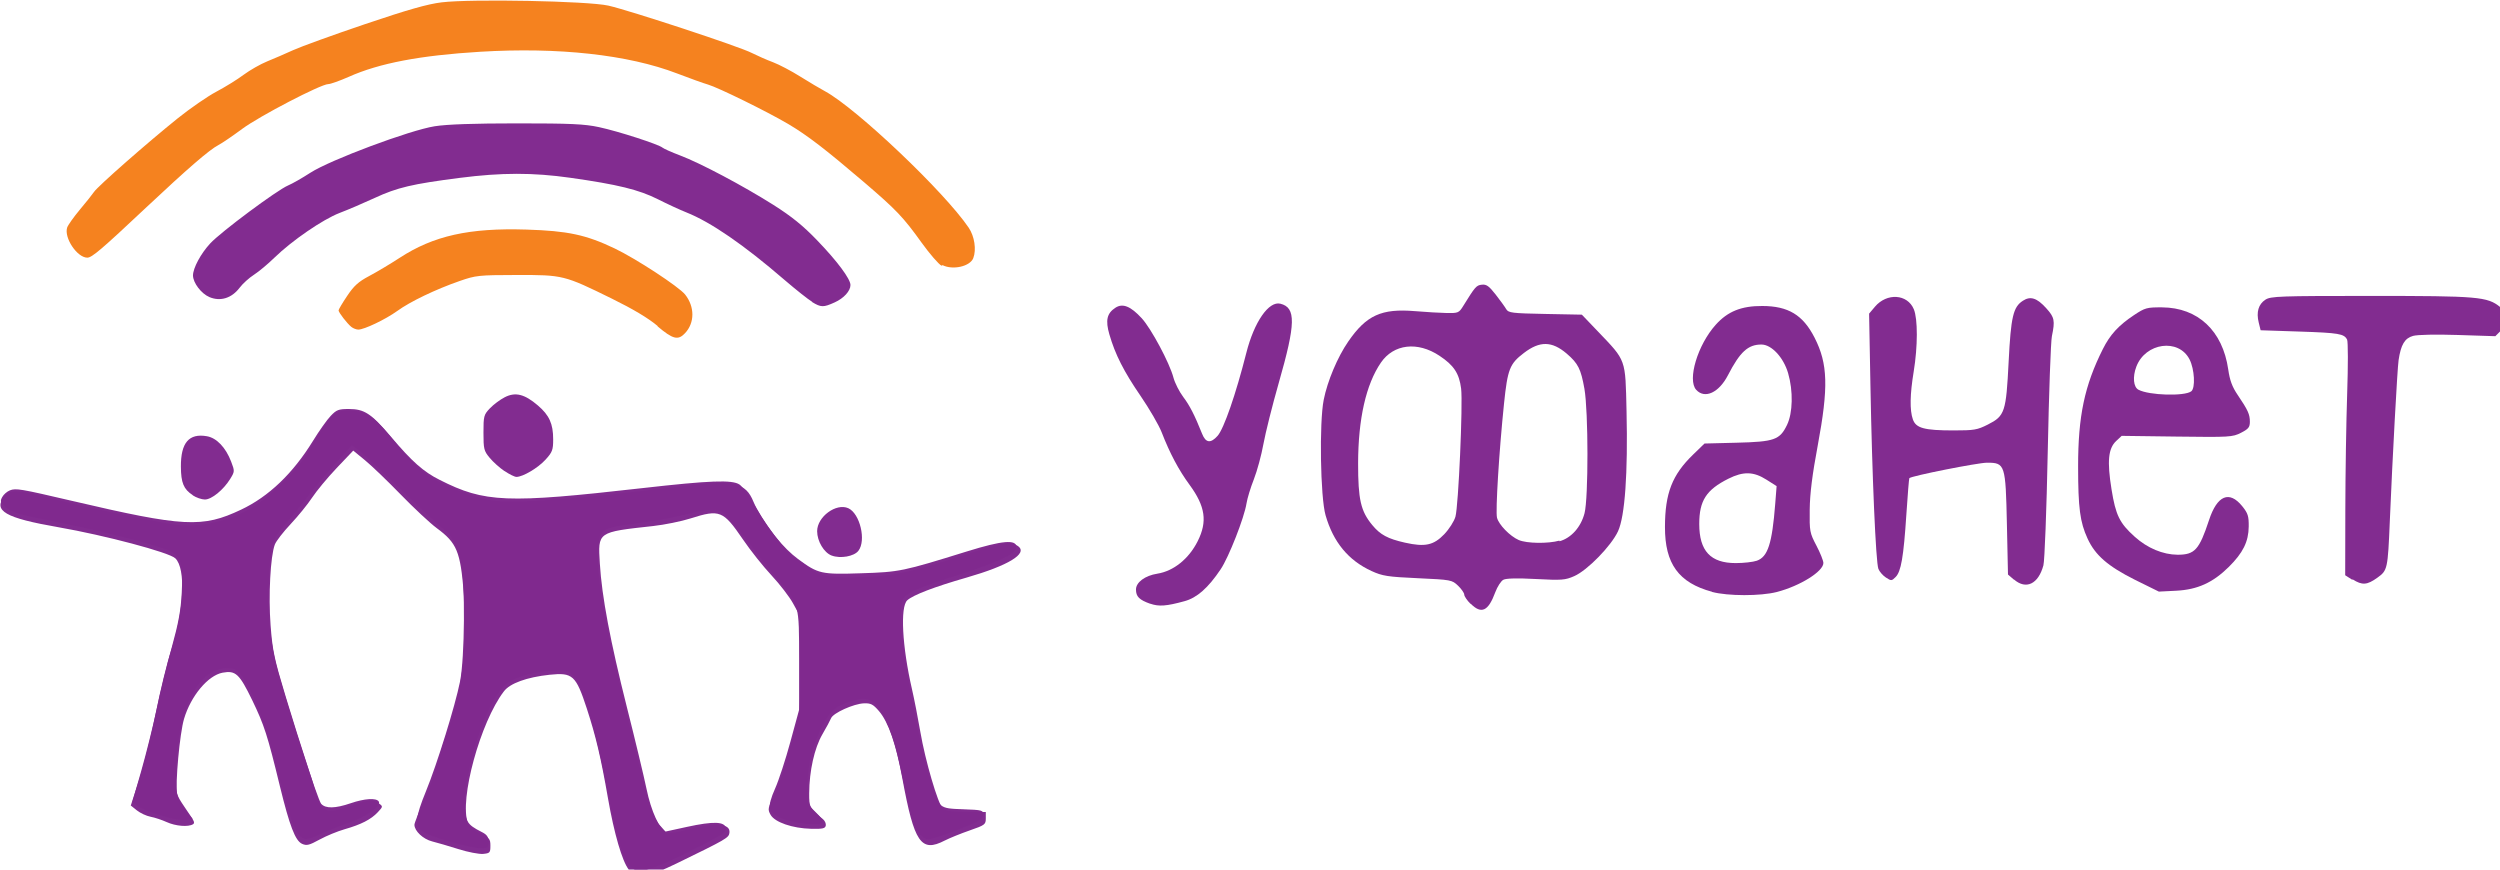
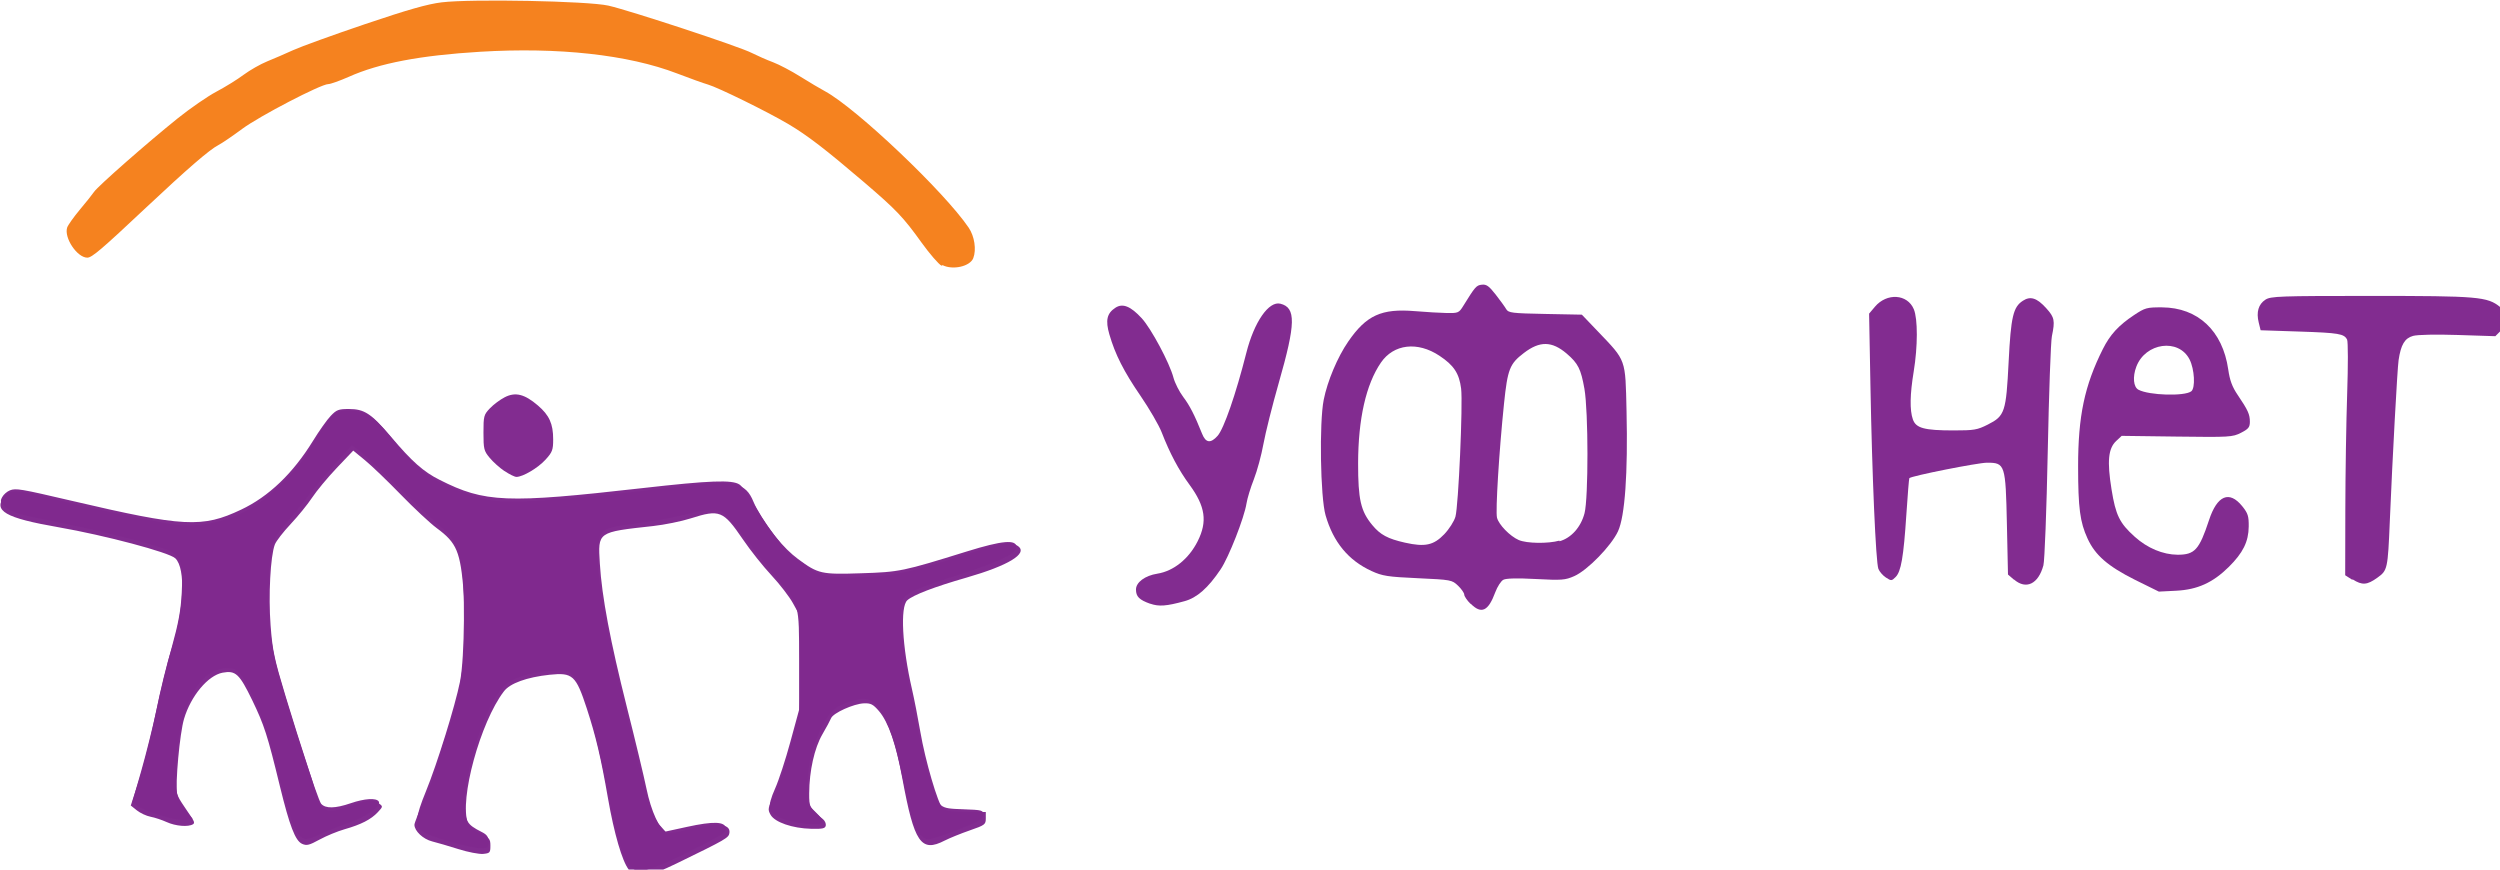
<svg xmlns="http://www.w3.org/2000/svg" width="207mm" height="72mm" version="1.1" viewBox="0 0 207 72">
  <g transform="translate(-.241 -228)" stroke-width=".262">
-     <path d="m54.7 255c-0.771-0.652-2.04-1.41-3.81-2.28-3.95-1.94-4.02-1.96-7.9-1.95-3.12 6e-3 -3.35 0.03-4.7 0.501-1.97 0.685-4.09 1.7-5.16 2.48-0.99 0.711-2.74 1.54-3.22 1.54-0.168-3e-3 -0.427-0.103-0.576-0.222-0.349-0.279-1.06-1.2-1.06-1.37 0-0.073 0.318-0.61 0.707-1.19 0.562-0.842 0.934-1.18 1.82-1.65 0.611-0.323 1.75-1 2.53-1.51 2.81-1.83 5.76-2.49 10.5-2.34 3.42 0.106 4.92 0.426 7.3 1.56 1.79 0.856 5.32 3.17 5.84 3.82 0.803 1.02 0.799 2.34-0.011 3.2-0.576 0.613-1 0.506-2.28-0.575z" fill="#f5821f" />
    <path d="m78.2 250c-0.238-0.121-0.971-0.968-1.63-1.88-1.55-2.16-2.11-2.74-4.77-5.02-3.21-2.74-4.69-3.88-6.29-4.83-1.76-1.04-5.82-3.03-6.65-3.27-0.342-0.096-1.49-0.508-2.55-0.915-4.06-1.56-9.85-2.19-16.3-1.8-4.98 0.302-8.36 0.943-10.9 2.08-0.75 0.33-1.51 0.599-1.69 0.599-0.604-2e-5 -5.7 2.65-7.13 3.71-0.779 0.578-1.66 1.18-1.97 1.34-0.745 0.385-2.56 1.96-5.96 5.15-3.71 3.49-4.51 4.17-4.89 4.17-0.838 0-1.94-1.64-1.67-2.49 0.064-0.2 0.533-0.86 1.04-1.47 0.51-0.606 1.05-1.28 1.19-1.49 0.333-0.488 4.44-4.09 6.93-6.09 1.04-0.831 2.47-1.82 3.19-2.2 0.719-0.38 1.74-1.01 2.26-1.4 0.524-0.388 1.4-0.886 1.95-1.11s1.52-0.64 2.15-0.93c0.634-0.29 3.31-1.26 5.94-2.15 3.55-1.2 5.2-1.67 6.36-1.81 2.46-0.299 12.1-0.11 13.8 0.27 1.76 0.399 10.9 3.4 11.9 3.93 0.454 0.228 1.23 0.57 1.74 0.76 0.501 0.19 1.52 0.724 2.26 1.19 0.741 0.462 1.66 1.01 2.04 1.21 2.6 1.41 9.88 8.32 11.9 11.3 0.482 0.713 0.648 1.82 0.378 2.52-0.263 0.684-1.69 1.01-2.54 0.582z" fill="#f5821f" />
    <g fill="#80298e" fill-opacity=".984">
-       <path d="m67.5 253c-0.342-0.207-1.38-1.03-2.31-1.83-3.36-2.9-6.1-4.78-8.11-5.58-0.509-0.201-1.57-0.69-2.36-1.09-1.58-0.793-3.31-1.22-7.26-1.78-3.08-0.438-5.69-0.436-9.15 8e-3 -3.94 0.506-5.17 0.795-7.04 1.66-0.909 0.42-2.21 0.978-2.9 1.24-1.4 0.538-3.95 2.29-5.41 3.71-0.537 0.525-1.3 1.16-1.69 1.41-0.394 0.249-0.935 0.739-1.2 1.09-0.652 0.855-1.58 1.14-2.48 0.765-0.684-0.286-1.37-1.19-1.37-1.8 0.006-0.613 0.649-1.81 1.43-2.65 0.877-0.951 5.54-4.42 6.45-4.8 0.345-0.144 1.17-0.616 1.84-1.05 1.64-1.06 8.25-3.53 10.3-3.85 1.01-0.16 3.25-0.238 6.83-0.238 4.41 0 5.57 0.053 6.77 0.312 1.59 0.342 4.93 1.42 5.26 1.7 0.116 0.096 0.77 0.385 1.45 0.642 1.67 0.63 5.2 2.5 7.72 4.09 1.53 0.97 2.47 1.73 3.65 2.96 1.64 1.7 2.74 3.18 2.74 3.68 0 0.492-0.551 1.1-1.31 1.44-0.933 0.424-1.13 0.42-1.88-0.038z" />
      <path d="m52.3 300c-0.543-0.69-1.21-2.98-1.72-5.91-0.592-3.4-0.993-5.09-1.75-7.42-0.905-2.76-1.17-3-3.08-2.8-1.89 0.202-3.29 0.709-3.79 1.38-1.95 2.55-3.7 8.95-2.98 10.9 0.109 0.286 0.486 0.603 1.02 0.857 0.772 0.367 0.847 0.457 0.847 1.02 0 0.573-0.044 0.623-0.601 0.676-0.33 0.032-1.25-0.146-2.04-0.395s-1.77-0.536-2.18-0.638c-0.75-0.187-1.47-0.864-1.47-1.38 0-0.147 0.354-1.04 0.786-1.98 0.432-0.943 0.956-2.39 1.16-3.21 0.207-0.824 0.613-2.12 0.902-2.87 1.09-2.84 1.57-7.12 1.24-11.1-0.285-3.48-0.571-4.17-2.24-5.4-0.551-0.407-1.89-1.66-2.98-2.78s-2.42-2.4-2.96-2.84l-0.974-0.799-1.37 1.44c-0.753 0.793-1.67 1.9-2.04 2.46-0.37 0.559-1.17 1.54-1.78 2.19-0.606 0.643-1.19 1.4-1.3 1.68-0.368 0.968-0.541 4.24-0.353 6.71 0.159 2.09 0.299 2.75 1.25 5.89 0.591 1.94 1.34 4.33 1.67 5.31 0.326 0.976 0.688 2.13 0.803 2.56 0.468 1.74 0.866 1.9 2.93 1.17 1.44-0.508 1.84-0.542 2.32-0.195 0.337 0.246 0.335 0.262-0.099 0.727-0.555 0.595-1.38 1.02-2.75 1.41-0.585 0.167-1.52 0.552-2.07 0.855-0.86 0.47-1.07 0.522-1.45 0.351-0.562-0.256-1.03-1.48-1.83-4.75-1.03-4.24-1.3-5.08-2.3-7.15-1.06-2.18-1.37-2.47-2.45-2.27-1.21 0.227-2.63 1.93-3.19 3.82-0.358 1.2-0.74 5.38-0.573 6.26 0.074 0.39 0.421 1 0.841 1.49 0.544 0.628 0.659 0.862 0.48 0.975-0.393 0.249-1.44 0.165-2.19-0.177-0.391-0.178-0.99-0.376-1.33-0.44-0.341-0.064-0.848-0.3-1.13-0.524l-0.509-0.407 0.716-2.21c0.394-1.21 1-3.68 1.36-5.47 0.352-1.79 0.92-4.11 1.26-5.14 1.08-3.27 1.24-6.81 0.348-7.65-0.524-0.492-5.82-1.9-9.67-2.57-4.43-0.771-5.45-1.36-4.46-2.59 0.446-0.55 1.21-0.501 4.15 0.272 2.22 0.584 7.57 1.72 9.72 2.07 2.25 0.361 4.95-0.263 6.97-1.61 1.52-1.02 3.6-3.13 4.31-4.38 1.82-3.22 2.15-3.53 3.72-3.4 1.23 0.102 1.83 0.564 3.52 2.68 0.716 0.898 1.74 1.97 2.27 2.38 1.3 0.998 4.06 2.13 5.78 2.37 1.91 0.266 6.77-0.101 15.6-1.18 4.38-0.535 5.31-0.333 5.97 1.29 0.542 1.33 2.82 4.38 3.57 4.76 0.321 0.164 0.839 0.521 1.15 0.793 0.725 0.631 1.87 0.784 4.84 0.646 2.32-0.108 3.56-0.405 9.1-2.18 2.09-0.669 2.73-0.739 3.25-0.353 0.823 0.611-0.802 1.6-4.27 2.6-2.65 0.76-4.43 1.44-4.91 1.88-0.596 0.539-0.423 3.82 0.385 7.34 0.192 0.834 0.505 2.43 0.696 3.55 0.408 2.39 1.45 5.93 1.85 6.34 0.221 0.221 0.66 0.288 1.93 0.294l1.64 7e-3v0.531c0 0.501-0.074 0.556-1.33 0.992-0.732 0.254-1.67 0.634-2.08 0.844-1.96 1.01-2.52 0.179-3.5-5.15-0.528-2.87-1.16-4.67-1.94-5.58-0.485-0.561-0.673-0.657-1.24-0.636-0.847 0.032-2.55 0.8-2.72 1.23-0.072 0.178-0.397 0.782-0.723 1.34-0.655 1.13-1.08 3.02-1.09 4.88-0.006 1.16 0.04 1.24 1.14 2.14 0.161 0.131 0.266 0.37 0.233 0.532-0.049 0.241-0.267 0.289-1.21 0.266-1.56-0.038-3.01-0.543-3.36-1.16-0.252-0.453-0.233-0.551 0.311-1.65 0.318-0.645 0.814-2.06 1.1-3.16 0.289-1.09 0.65-2.42 0.803-2.96 0.223-0.784 0.267-1.74 0.224-4.88l-0.054-3.9-0.532-0.968c-0.292-0.532-1.09-1.57-1.78-2.31s-1.75-2.07-2.36-2.97c-1.64-2.4-1.92-2.51-4.34-1.74-0.759 0.242-2.16 0.526-3.1 0.63-4.63 0.509-4.57 0.467-4.41 3.1 0.165 2.74 0.862 6.43 2.24 11.9 0.691 2.73 1.42 5.77 1.62 6.74 0.383 1.88 1.1 3.43 1.68 3.64 0.188 0.069 0.742 0.014 1.23-0.121 2.68-0.746 4.08-0.693 3.96 0.151-0.059 0.408-0.26 0.524-4.38 2.53-2.4 1.17-3.3 1.29-3.91 0.516z" />
-       <path d="m16.2 269c-0.76-0.501-0.974-1.02-0.981-2.37-0.01-1.97 0.668-2.77 2.15-2.51 0.804 0.136 1.56 0.926 2.01 2.1 0.302 0.79 0.3 0.821-0.074 1.43-0.564 0.913-1.54 1.71-2.1 1.71-0.265-5.3e-4 -0.716-0.156-1-0.344z" />
      <path d="m52.8 300c-0.82-0.321-1.33-1.83-2.35-7-1.02-5.16-1.98-8.29-2.8-9.11-0.409-0.409-0.52-0.429-1.88-0.34-1.7 0.11-3.23 0.636-3.88 1.33-1.45 1.54-3.15 6.69-3.15 9.55-0.003 1.57 0.141 1.83 1.37 2.45 0.456 0.23 0.577 0.402 0.577 0.819 0 0.492-0.046 0.528-0.666 0.528-0.89 0-4.28-0.978-4.83-1.4-0.624-0.468-0.557-1.17 0.319-3.31 0.917-2.24 2.41-7.04 2.82-9.08 0.394-1.95 0.443-8.23 0.077-9.9-0.233-1.06-0.968-2.57-1.25-2.57-0.083 0-1.65-1.44-3.47-3.2-1.83-1.76-3.55-3.36-3.82-3.55l-0.496-0.353-1.24 1.38c-0.684 0.757-1.75 2.03-2.36 2.82-0.617 0.795-1.51 1.89-1.98 2.43-1.02 1.17-1.14 1.6-1.29 4.55-0.135 2.67 0.122 5.27 0.743 7.51 0.94 3.39 3.32 10.7 3.59 11 0.359 0.408 1.16 0.394 2.44-0.044 1.16-0.399 2.13-0.459 2.33-0.145 0.233 0.378-1.09 1.3-2.63 1.82-0.811 0.278-1.86 0.699-2.34 0.935-1.68 0.836-1.91 0.486-3.41-5.33-0.991-3.82-1.98-6.44-2.93-7.75-0.462-0.638-0.591-0.71-1.28-0.71-2.46 0-4.19 3.67-4.2 8.9-0.003 1.5 0.015 1.56 0.696 2.57l0.699 1.04-0.694 0.054c-0.782 0.061-3.34-0.719-3.93-1.2l-0.378-0.306 0.73-2.56c0.402-1.41 0.978-3.71 1.28-5.13s0.872-3.73 1.26-5.15c0.542-1.96 0.737-3.02 0.812-4.45 0.128-2.45-0.067-3.09-1.08-3.52-1.15-0.49-5.22-1.54-8.63-2.22-3.9-0.782-4.33-0.905-4.9-1.4-0.408-0.351-0.441-0.453-0.256-0.799 0.117-0.218 0.407-0.47 0.645-0.561 0.495-0.188 0.859-0.126 5.13 0.872 9.27 2.17 10.8 2.25 14 0.732 2.29-1.08 4.3-3 5.96-5.7 0.503-0.818 1.16-1.75 1.46-2.06 0.486-0.513 0.653-0.577 1.51-0.577 1.28 0 1.85 0.373 3.47 2.28 1.76 2.08 2.71 2.92 4.05 3.59 3.74 1.89 5.51 1.96 16.8 0.679 5.59-0.634 7.41-0.701 8.02-0.298 0.237 0.155 0.808 0.948 1.27 1.76 1.11 1.97 2.38 3.52 3.58 4.41 1.67 1.23 1.91 1.29 5.22 1.18 3.19-0.101 3.46-0.158 8.77-1.81 2.92-0.906 4.09-1.01 4.09-0.361 0 0.534-1.37 1.2-4.61 2.24-3.87 1.24-4.65 1.6-4.83 2.23-0.308 1.11-0.063 3.72 0.738 7.84 0.88 4.53 0.965 4.9 1.63 7.12 0.661 2.21 0.654 2.21 2.65 2.28 1.61 0.059 1.68 0.078 1.68 0.464 0 0.349-0.281 0.514-2.11 1.24-1.16 0.461-2.29 0.81-2.52 0.778-0.228-0.033-0.592-0.324-0.81-0.647-0.377-0.56-0.54-1.18-1.56-5.89-0.544-2.5-1.46-4.48-2.25-4.9-0.455-0.235-0.677-0.248-1.37-0.074-1.49 0.376-2.03 0.803-2.73 2.19-0.858 1.68-1.19 3.06-1.19 4.91 0 1.51 0.006 1.53 0.621 2.13 0.993 0.962 0.863 1.14-0.744 1-1.64-0.138-2.84-0.657-3-1.29-0.072-0.288 0.073-0.841 0.432-1.64 0.298-0.666 0.866-2.4 1.26-3.86l0.722-2.65v-4.1c0-4.71 0.03-4.59-1.85-6.8-0.54-0.634-1.66-2.05-2.49-3.14-0.83-1.09-1.69-2.11-1.91-2.26-0.548-0.384-1.26-0.349-3.28 0.16-0.955 0.241-2.73 0.562-3.95 0.714-2.92 0.363-3.09 0.481-3.16 2.24-0.101 2.44 0.422 5.37 2.53 14.2 1.61 6.75 1.94 7.83 2.56 8.53l0.484 0.542 1.79-0.39c2.18-0.475 3.13-0.444 3.21 0.104 0.046 0.326-0.276 0.549-2.23 1.54-3.4 1.73-4.61 2.16-5.31 1.88z" />
      <path d="m42 267c-0.394-0.268-0.945-0.763-1.22-1.1-0.469-0.563-0.508-0.724-0.508-2.07 0-1.38 0.029-1.49 0.532-2.02 0.293-0.308 0.845-0.721 1.23-0.918 0.882-0.453 1.64-0.264 2.75 0.686 0.936 0.801 1.26 1.51 1.26 2.8 0 0.875-0.068 1.06-0.632 1.68-0.62 0.686-1.88 1.43-2.41 1.43-0.15 0-0.594-0.22-0.988-0.488z" />
-       <path d="m69.1 274c-0.637-0.243-1.2-1.19-1.2-2.02 0-1.19 1.58-2.35 2.58-1.9 0.967 0.441 1.5 2.68 0.833 3.53-0.361 0.462-1.49 0.661-2.21 0.388z" />
      <path d="m95.5 278c-0.93-0.331-1.2-0.596-1.2-1.19 0-0.596 0.752-1.15 1.77-1.31 1.34-0.21 2.61-1.23 3.34-2.69 0.818-1.63 0.636-2.88-0.675-4.67-0.898-1.22-1.63-2.6-2.31-4.35-0.228-0.585-1.01-1.93-1.74-3-1.4-2.04-2.11-3.45-2.59-5.11-0.334-1.16-0.203-1.74 0.504-2.2 0.599-0.392 1.26-0.127 2.18 0.874 0.778 0.846 2.3 3.69 2.62 4.9 0.119 0.452 0.488 1.18 0.819 1.62 0.537 0.708 0.939 1.5 1.56 3.05 0.3 0.755 0.708 0.807 1.28 0.163 0.52-0.582 1.51-3.44 2.38-6.87 0.651-2.57 1.86-4.31 2.82-4.07 1.3 0.327 1.28 1.62-0.133 6.55-0.529 1.85-1.1 4.13-1.27 5.06-0.167 0.927-0.524 2.24-0.794 2.93-0.27 0.683-0.544 1.58-0.609 2-0.182 1.17-1.47 4.46-2.14 5.45-1.03 1.54-1.96 2.36-2.99 2.64-1.5 0.414-2.13 0.46-2.84 0.208z" />
      <path d="m122 278c-0.285-0.285-0.519-0.63-0.519-0.765s-0.231-0.468-0.513-0.738c-0.502-0.481-0.573-0.494-3.33-0.621-2.5-0.115-2.93-0.181-3.83-0.594-1.92-0.88-3.17-2.39-3.81-4.62-0.43-1.49-0.529-7.67-0.153-9.56 0.309-1.55 1.14-3.53 2.03-4.82 1.5-2.18 2.75-2.75 5.52-2.52 0.93 0.078 2.13 0.148 2.66 0.157 0.913 0.015 0.992-0.019 1.33-0.566 0.998-1.61 1.09-1.73 1.55-1.78 0.382-0.045 0.596 0.108 1.15 0.819 0.373 0.481 0.766 1.02 0.874 1.21 0.178 0.303 0.483 0.34 3.23 0.393l3.03 0.059 1.33 1.39c2.36 2.47 2.27 2.22 2.37 6.6 0.118 5.16-0.132 8.69-0.703 9.94-0.551 1.2-2.53 3.24-3.63 3.72-0.749 0.331-1.03 0.352-3.17 0.239-1.56-0.083-2.47-0.061-2.7 0.064-0.194 0.104-0.493 0.569-0.665 1.03-0.583 1.58-1.15 1.84-2.04 0.947zm-2.18-5.76c0.408-0.425 0.825-1.08 0.932-1.46 0.249-0.89 0.625-9.36 0.47-10.6-0.157-1.26-0.599-1.93-1.79-2.72-1.82-1.21-3.79-0.978-4.85 0.562-1.24 1.81-1.88 4.66-1.89 8.34-2e-3 3 0.218 3.96 1.17 5.11 0.666 0.809 1.29 1.14 2.71 1.46 1.66 0.372 2.37 0.219 3.25-0.695zm9.55 0.576c0.97-0.269 1.77-1.17 2.07-2.32 0.327-1.27 0.321-8.41-8e-3 -10.3-0.294-1.65-0.521-2.1-1.46-2.91-1.23-1.05-2.23-1.07-3.55-0.062-1.18 0.9-1.35 1.33-1.65 4.21-0.409 3.97-0.713 8.9-0.58 9.43 0.147 0.581 1.07 1.53 1.8 1.85 0.662 0.288 2.42 0.314 3.37 0.05z" />
-       <path d="m142 277c-2.76-0.742-3.91-2.32-3.9-5.37 5e-3 -2.79 0.594-4.31 2.33-5.99l0.945-0.916 2.66-0.067c3.13-0.079 3.57-0.234 4.17-1.47 0.483-0.998 0.522-2.81 0.091-4.29-0.379-1.3-1.37-2.37-2.21-2.37-1.11 0-1.77 0.604-2.77 2.54-0.747 1.45-1.92 1.99-2.63 1.21-0.75-0.828 0.123-3.73 1.62-5.39 0.989-1.1 2.12-1.56 3.85-1.55 2.15 3e-3 3.37 0.739 4.33 2.62 1.11 2.17 1.16 4.11 0.264 8.93-0.455 2.43-0.65 3.99-0.665 5.32-0.021 1.79 4e-3 1.92 0.555 2.97 0.317 0.606 0.577 1.25 0.577 1.44 0 0.696-1.93 1.9-3.85 2.4-1.35 0.349-4.06 0.346-5.37-5e-3zm3.7-2.57c0.917-0.32 1.27-1.4 1.53-4.72l0.114-1.46-0.845-0.536c-1.06-0.674-1.91-0.695-3.14-0.08-1.84 0.92-2.42 1.82-2.42 3.75 5.3e-4 2.24 0.937 3.24 3.02 3.24 0.654 0 1.44-0.088 1.75-0.197z" />
      <path d="m167 276-0.498-0.428-0.089-4.15c-0.107-4.98-0.147-5.11-1.65-5.11-0.753 1e-3 -6.25 1.09-6.43 1.28-0.028 0.028-0.138 1.38-0.245 3-0.231 3.53-0.439 4.74-0.894 5.19-0.324 0.324-0.362 0.325-0.803 0.036-0.255-0.167-0.534-0.49-0.621-0.718-0.21-0.552-0.518-7.63-0.656-15.1l-0.112-6.03 0.482-0.571c0.988-1.17 2.69-1.06 3.22 0.204 0.336 0.804 0.332 3.08-9e-3 5.16-0.312 1.9-0.335 3.2-0.07 3.96 0.254 0.729 0.938 0.915 3.37 0.917 1.7 7.9e-4 1.97-0.046 2.84-0.487 1.41-0.713 1.51-1.03 1.72-5.19 0.189-3.74 0.375-4.54 1.18-5.06 0.624-0.409 1.17-0.234 1.94 0.625 0.678 0.75 0.731 1.02 0.462 2.31-0.092 0.439-0.246 4.73-0.343 9.55-0.097 4.81-0.258 9.05-0.359 9.42-0.417 1.55-1.43 2.04-2.43 1.18z" />
      <path d="m177 276c-2.23-1.12-3.28-2.03-3.91-3.41-0.626-1.36-0.779-2.52-0.781-5.95-3e-3 -4.18 0.528-6.71 2.05-9.74 0.595-1.19 1.3-1.96 2.58-2.81 0.912-0.605 1.06-0.647 2.32-0.64 2.97 0.017 5.02 1.94 5.48 5.14 0.128 0.901 0.326 1.44 0.781 2.11 0.851 1.26 1.01 1.6 1.01 2.22 0 0.455-0.116 0.6-0.734 0.915-0.7 0.357-0.941 0.372-5.31 0.314l-4.57-0.06-0.453 0.423c-0.661 0.618-0.763 1.68-0.387 4.01 0.344 2.14 0.663 2.79 1.92 3.92 1.05 0.945 2.33 1.48 3.55 1.49 1.42 2e-3 1.79-0.407 2.6-2.86 0.676-2.06 1.68-2.48 2.75-1.16 0.475 0.589 0.549 0.82 0.539 1.69-0.014 1.25-0.475 2.18-1.66 3.35-1.32 1.3-2.59 1.87-4.34 1.96l-1.44 0.073zm4.68-15.6c0.352-0.281 0.268-1.83-0.144-2.64-0.904-1.77-3.66-1.39-4.41 0.609-0.316 0.835-0.237 1.68 0.177 1.9 0.88 0.471 3.84 0.557 4.38 0.128z" />
      <path d="m195 276-0.577-0.369 0.011-5.44c6e-3 -2.99 0.075-7.31 0.153-9.61 0.078-2.29 0.076-4.3-6e-3 -4.46-0.25-0.488-0.668-0.559-3.97-0.669l-3.19-0.106-0.158-0.641c-0.213-0.862-0.024-1.51 0.553-1.89 0.439-0.287 1.15-0.313 8.74-0.313 8.91 0 9.64 0.063 10.7 0.923 0.675 0.568 0.698 1.31 0.06 1.95l-0.462 0.462-3.09-0.1c-1.82-0.059-3.35-0.028-3.72 0.075-0.691 0.191-1.01 0.721-1.2 2.01-0.103 0.68-0.507 8.09-0.725 13.3-0.168 4-0.191 4.11-1.03 4.71-0.848 0.614-1.26 0.644-2.04 0.145z" />
    </g>
  </g>
</svg>